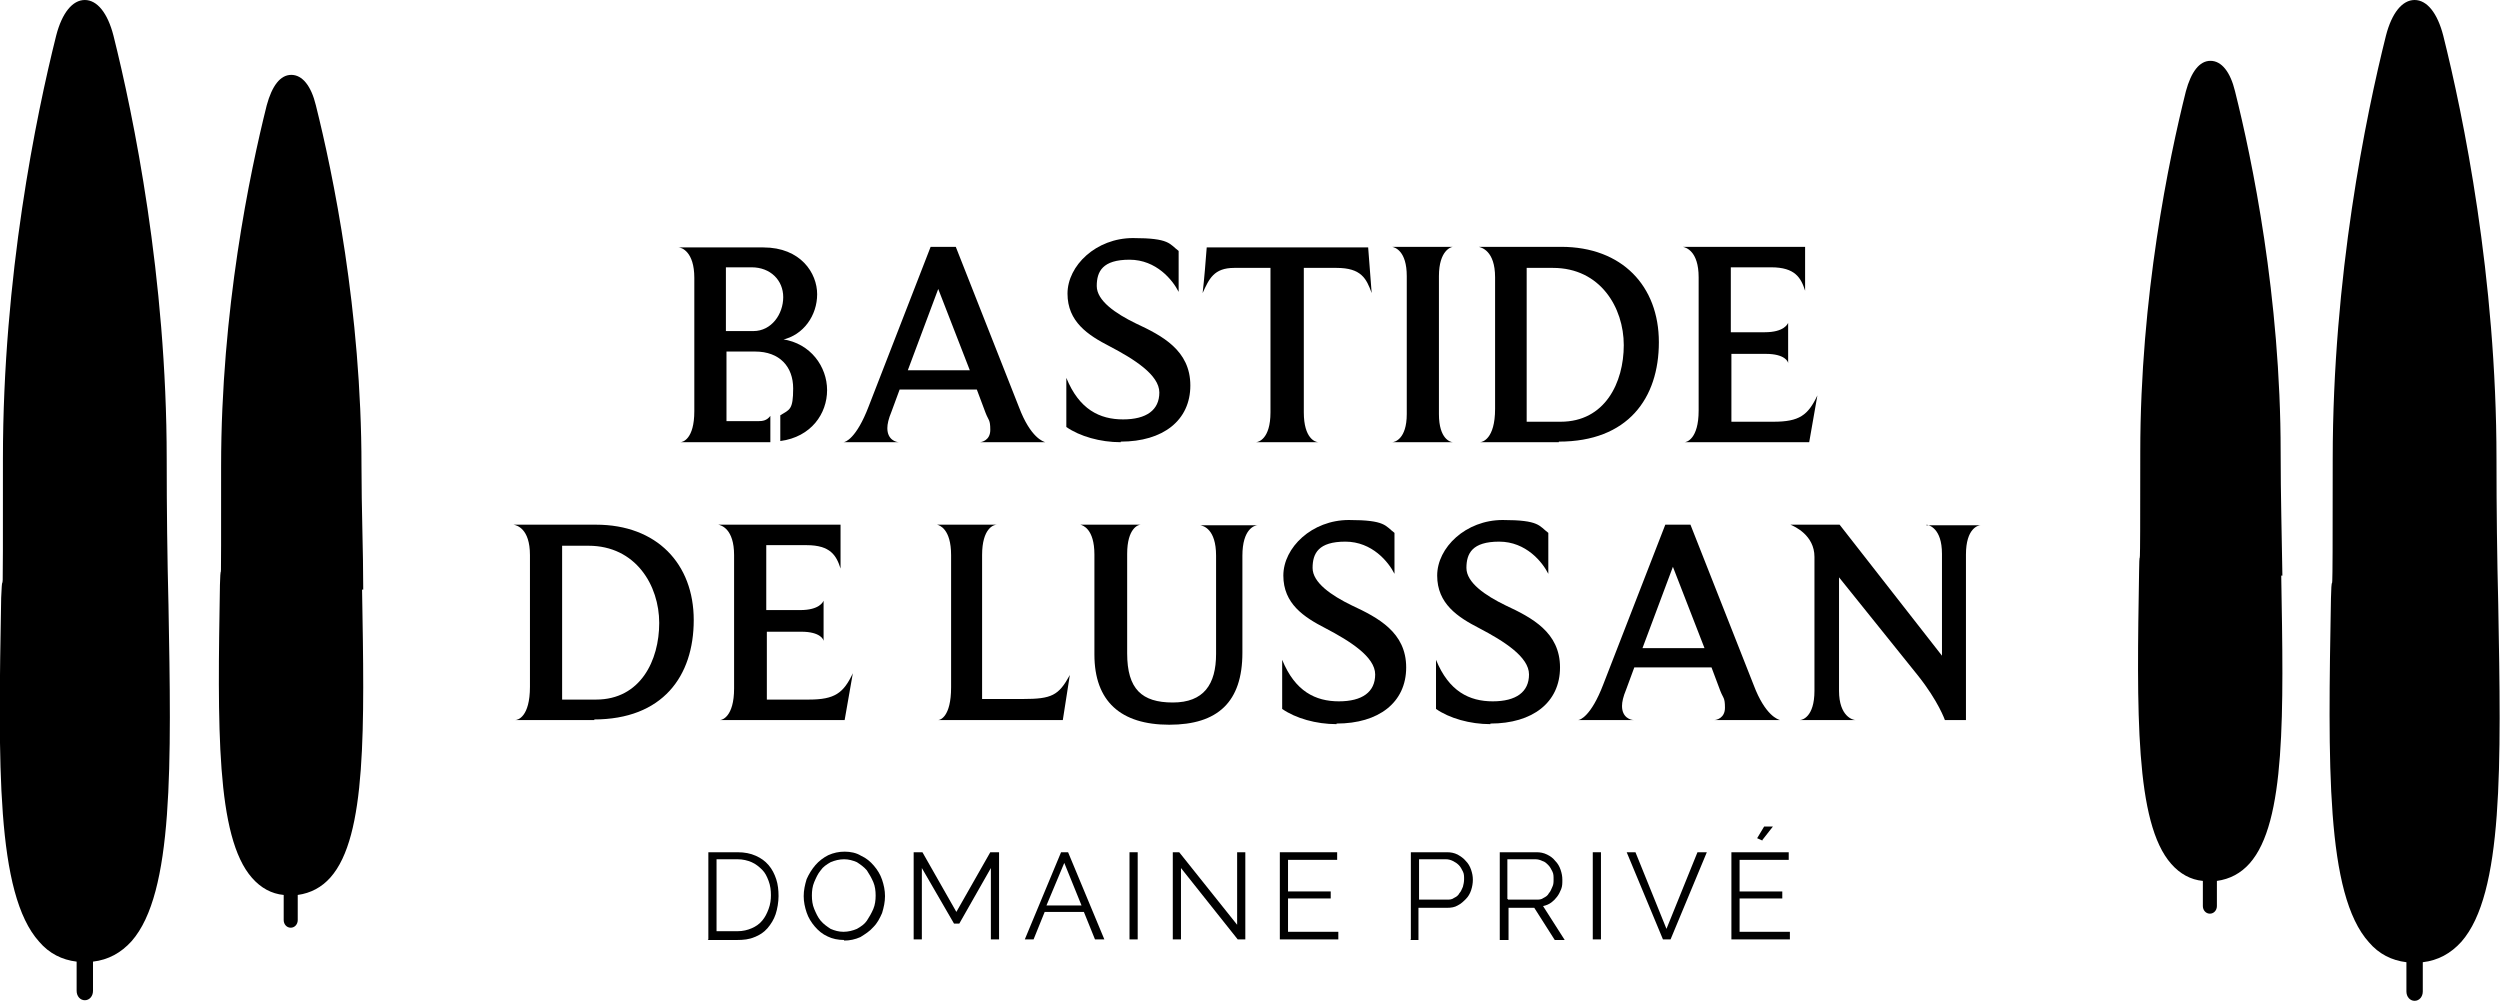
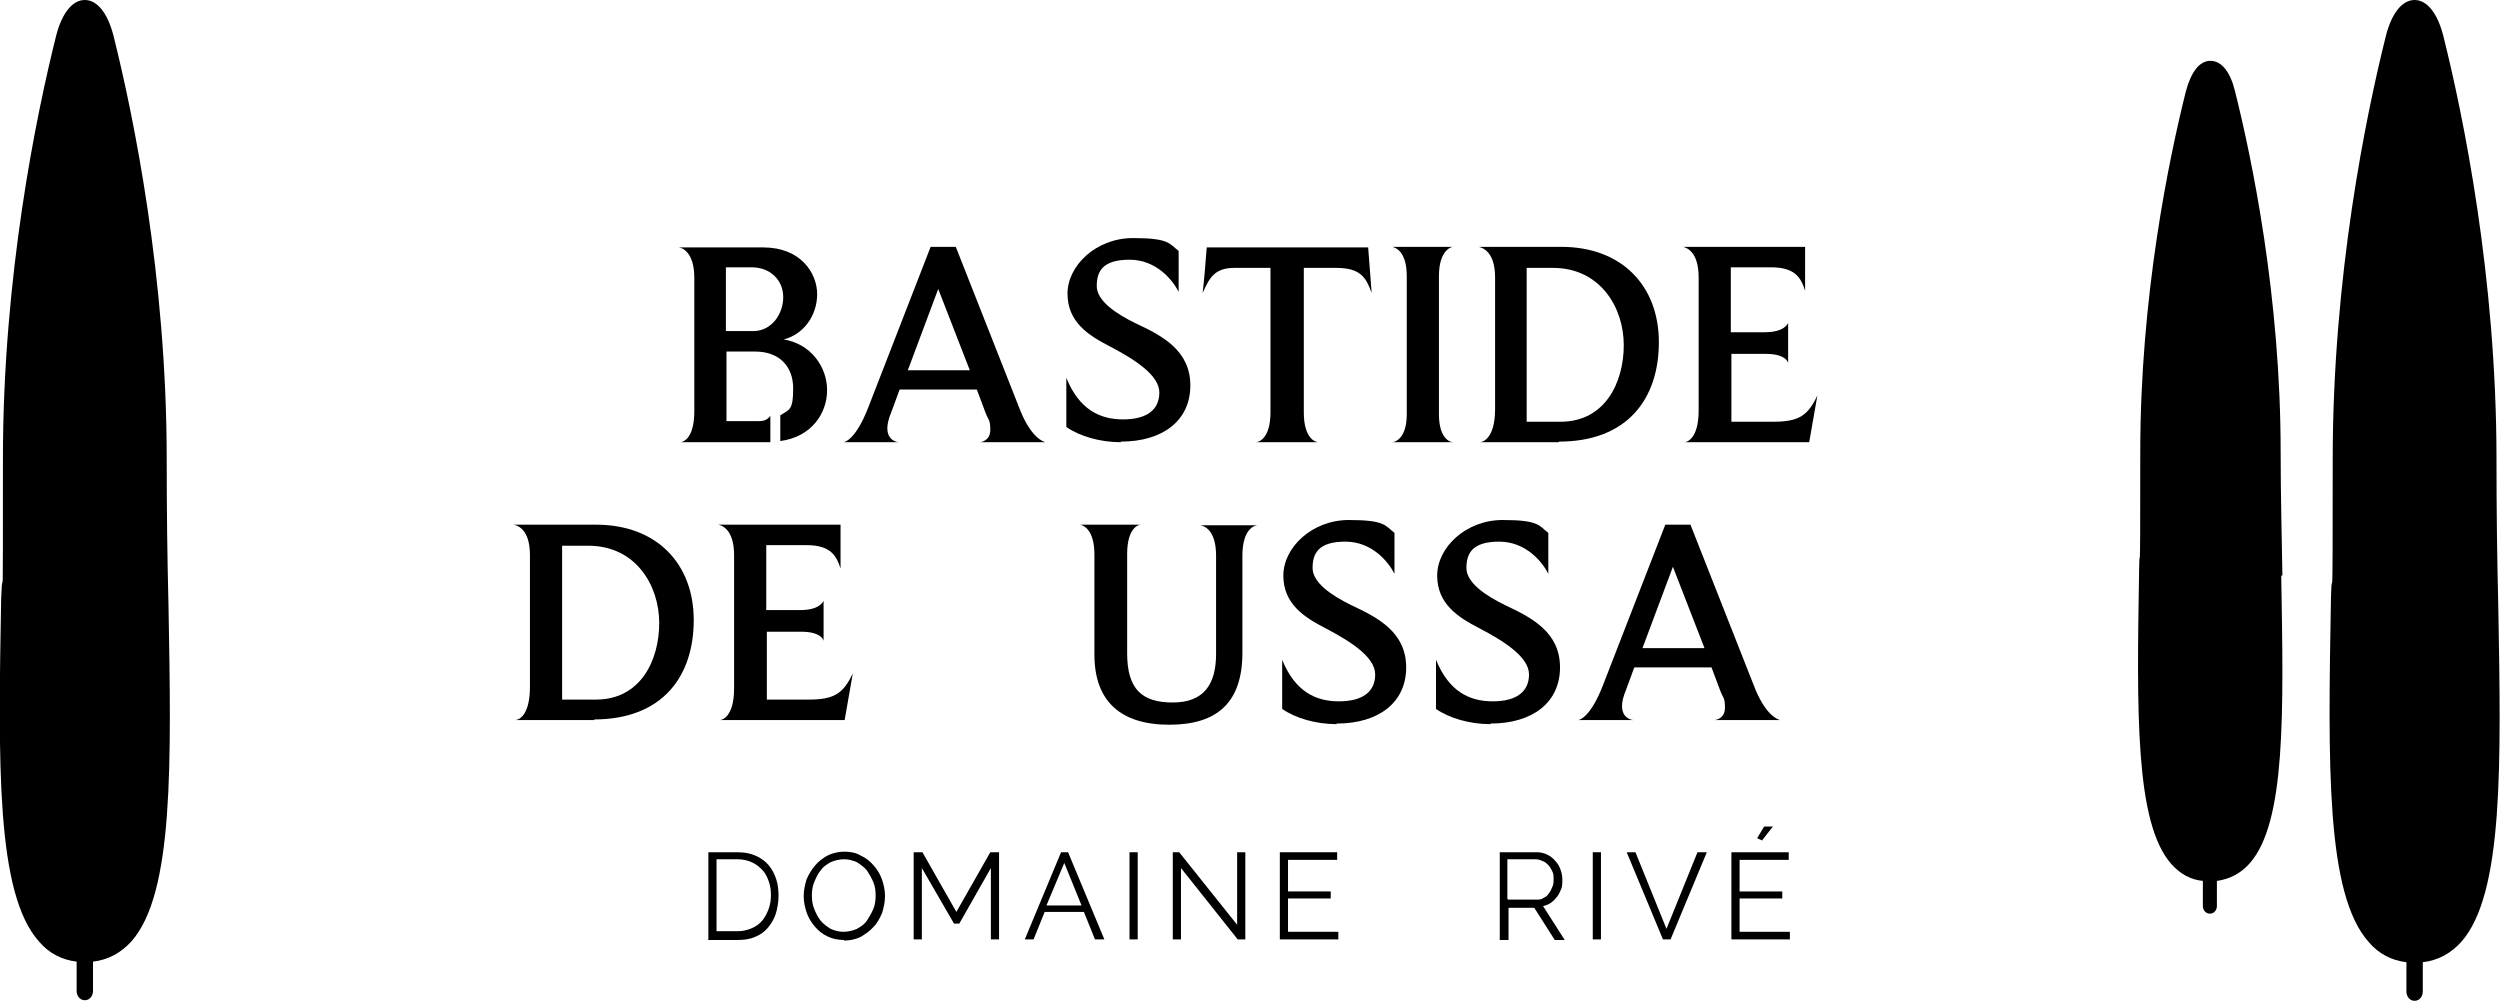
<svg xmlns="http://www.w3.org/2000/svg" id="Calque_2" width="427.4" height="171.1" version="1.1" viewBox="0 0 427.4 171.1">
  <g id="Calque_1-2">
    <g>
      <path d="M121.1,160.6v-14.9h5c1.2,0,2.2.2,3.1.6.9.4,1.6.9,2.2,1.6.6.7,1,1.5,1.3,2.4s.4,1.9.4,2.9-.2,2.2-.5,3.1-.8,1.7-1.4,2.4c-.6.7-1.4,1.2-2.2,1.5-.9.4-1.9.5-3,.5h-5,0ZM131.8,153.1c0-.9-.1-1.7-.4-2.5s-.6-1.4-1.1-1.9-1.1-1-1.8-1.3-1.5-.5-2.4-.5h-3.6v12.3h3.6c.9,0,1.7-.2,2.4-.5.7-.3,1.3-.7,1.8-1.3s.8-1.2,1.1-2,.4-1.6.4-2.4h0Z" />
      <path d="M144.3,160.7c-1,0-2-.2-2.8-.6-.9-.4-1.6-1-2.2-1.7s-1.1-1.5-1.4-2.4c-.3-.9-.5-1.8-.5-2.8s.2-1.9.5-2.9c.4-.9.9-1.7,1.5-2.4s1.4-1.3,2.2-1.7c.9-.4,1.8-.6,2.8-.6s2,.2,2.8.7c.9.4,1.6,1,2.2,1.7.6.7,1.1,1.5,1.4,2.4.3.9.5,1.8.5,2.8s-.2,1.9-.5,2.9c-.4.9-.8,1.7-1.5,2.4-.6.7-1.4,1.2-2.2,1.7-.9.4-1.8.6-2.8.6h0ZM138.8,153.1c0,.8.1,1.6.4,2.3.3.7.6,1.4,1.1,2s1.1,1,1.7,1.4c.7.3,1.4.5,2.2.5s1.6-.2,2.3-.5c.7-.4,1.3-.8,1.7-1.4s.8-1.3,1.1-2,.4-1.5.4-2.3-.1-1.6-.4-2.3c-.3-.7-.7-1.4-1.1-2-.5-.6-1.1-1-1.7-1.4-.7-.3-1.4-.5-2.2-.5s-1.6.2-2.3.5c-.7.4-1.3.8-1.7,1.4-.5.6-.8,1.3-1.1,2s-.4,1.5-.4,2.3Z" />
      <path d="M169.4,160.6v-12.2l-5.4,9.5h-.9l-5.5-9.5v12.2h-1.4v-14.9h1.5l5.8,10.2,5.8-10.2h1.5v14.9h-1.4Z" />
      <path d="M175.2,160.6l6.2-14.9h1.2l6.2,14.9h-1.6l-1.9-4.7h-6.7l-1.9,4.7h-1.6.1ZM182,147.4l-3.1,7.4h6l-3-7.4h.1Z" />
      <path d="M193.1,160.6v-14.9h1.4v14.9h-1.4Z" />
      <path d="M201.9,148.4v12.2h-1.4v-14.9h1.1l9.9,12.4v-12.4h1.4v14.9h-1.3l-9.7-12.2Z" />
      <path d="M228.8,159.3v1.3h-10v-14.9h9.8v1.3h-8.4v5.4h7.3v1.2h-7.3v5.7h8.6,0Z" />
-       <path d="M241.2,160.6v-14.9h6.2c.6,0,1.2.1,1.8.4.5.3,1,.6,1.4,1.1.4.4.7.9.9,1.5s.3,1.1.3,1.7-.1,1.2-.3,1.8-.5,1.1-.9,1.5-.8.8-1.4,1.1c-.5.3-1.1.4-1.8.4h-4.9v5.5h-1.4,0ZM242.6,153.8h4.8c.4,0,.8,0,1.2-.3.4-.2.7-.4.9-.8.3-.3.4-.7.6-1.1.1-.4.2-.8.2-1.3s0-.9-.2-1.3c-.2-.4-.4-.8-.7-1.1s-.6-.5-1-.7-.8-.3-1.2-.3h-4.6v6.8h0Z" />
      <path d="M256.4,160.6v-14.9h6.3c.6,0,1.2.1,1.8.4s1,.6,1.4,1.1c.4.4.7.9.9,1.5.2.6.3,1.1.3,1.7s0,1.1-.2,1.6-.4.9-.7,1.3-.6.7-1,1-.9.5-1.4.6l3.7,5.8h-1.7l-3.5-5.5h-4.4v5.5h-1.5ZM257.8,153.8h4.9c.4,0,.8,0,1.2-.3.4-.2.7-.4.9-.8.3-.3.4-.7.6-1.1s.2-.8.2-1.3,0-.9-.2-1.3c-.2-.4-.4-.8-.7-1.1-.3-.3-.6-.6-1-.7-.4-.2-.8-.3-1.2-.3h-4.8v6.8h.1Z" />
      <path d="M272.3,160.6v-14.9h1.4v14.9h-1.4Z" />
      <path d="M279.6,145.7l5.3,13.1,5.3-13.1h1.6l-6.2,14.9h-1.3l-6.2-14.9h1.5Z" />
      <path d="M306,159.3v1.3h-10v-14.9h9.8v1.3h-8.4v5.4h7.3v1.2h-7.3v5.7h8.6ZM301.3,143.7l-.9-.4,1.2-2h1.5l-1.8,2.3h0Z" />
    </g>
    <path d="M178.9,75.6h-11.4c.3,0,1.8-.3,1.8-2.1s-.3-1.6-.8-2.9l-1.5-4h-13.2l-1.4,3.8c-.5,1.2-.7,2.1-.7,2.8,0,2,1.5,2.4,2,2.4h-9.5c.3,0,2.2-.6,4.3-6.1l10.6-27.3h4.3l10.8,27.4c2,5.3,4.2,5.9,4.5,6h.2ZM160.4,49.4l-5.2,13.9h10.6l-5.4-13.9h0Z" />
    <path d="M191.6,75.6c-3.5,0-7-1-9.3-2.6v-8.4c2.2,5.4,5.7,7.1,9.7,7.1s6.2-1.6,6.2-4.6-4.3-5.7-8.5-7.9c-3.7-1.9-7.2-4.2-7.2-9s4.9-9.5,11.2-9.5,6.2,1,7.8,2.2v7c-1-2-3.8-5.5-8.4-5.5s-5.6,2-5.6,4.5,3.2,4.7,6.7,6.4c4.5,2.1,9.3,4.6,9.3,10.6s-4.7,9.6-11.9,9.6h0Z" />
    <path d="M228.5,45.8h-5.6v24.7c0,4.5,2,5.1,2.5,5.1h-10.7c.4,0,2.5-.5,2.5-5.1v-24.7h-6.2c-3.5,0-4.3,1.9-5.4,4.3.3-2.6.5-5.2.7-7.8h27.6l.6,7.8c-.9-2.5-1.8-4.3-6-4.3h0Z" />
    <path d="M248.4,75.6h-10.4c.4,0,2.5-.5,2.5-4.8v-23.6c0-4.3-2-4.9-2.5-5h10.4c-.3,0-2.4.6-2.4,5v23.6c0,4.3,2,4.8,2.4,4.8Z" />
    <path d="M266.5,75.6h-13.5c.4,0,2.6-.5,2.6-5.7v-22.5c0-4.6-2.4-5.1-2.8-5.2h14.1c10.4,0,16.7,6.7,16.7,16.3s-5.3,17-17.1,17h0ZM265.5,45.8h-4.5v26.3h5.8c7.6,0,10.8-6.7,10.8-13.1s-4-13.2-12.1-13.2h0Z" />
    <path d="M309.4,75.6h-21.4c.3,0,2.4-.5,2.4-5.4v-22.8c0-4.5-2.2-5.1-2.7-5.2h20.9v7.5c-.7-2.2-1.7-4-5.8-4h-6.9v11.1h5.8c3.3,0,3.9-1.4,4-1.6v6.9c0-.3-.6-1.6-3.8-1.6h-5.9v11.6h7.2c4.4,0,5.9-1.1,7.5-4.5l-1.4,8h0Z" />
    <path d="M101.6,123.1h-13.5c.4,0,2.5-.5,2.5-5.7v-22.5c0-4.6-2.3-5.1-2.8-5.2h14.1c10.4,0,16.7,6.7,16.7,16.3s-5.3,17-17.1,17h.1ZM100.6,93.3h-4.5v26.3h5.8c7.6,0,10.8-6.7,10.8-13.1s-4-13.2-12.1-13.2Z" />
    <path d="M144.5,123.1h-21.4c.3,0,2.4-.5,2.4-5.4v-22.8c0-4.5-2.2-5.1-2.7-5.2h20.9v7.5c-.7-2.2-1.7-4-5.8-4h-6.9v11.1h5.8c3.3,0,3.9-1.4,4-1.6v6.9c0-.3-.6-1.6-3.8-1.6h-5.9v11.6h7.2c4.4,0,5.9-1.1,7.5-4.5l-1.4,8h0Z" />
-     <path d="M181.8,123.1h-21.4c.3,0,2.2-.5,2.2-5.6v-22.6c0-4.5-2-5.1-2.4-5.2h10.2c-.5,0-2.5.6-2.5,5.2v24.6h7c4.9,0,6.1-.6,8-4.1l-1.2,7.7h0Z" />
    <path d="M205.1,89.8h9.9c-.5,0-2.6.6-2.6,5.2v16.6c0,8.4-4.2,12.3-12.5,12.3s-12.8-4-12.8-12v-17.1c0-4.4-2-5-2.4-5.1h10.3c-.4,0-2.3.6-2.3,5v17c0,6.1,2.5,8.4,7.8,8.4s7.4-3.1,7.4-8.3v-16.8c0-4.6-2.2-5.1-2.7-5.2h0Z" />
    <path d="M228.5,123.8c-3.5,0-7-1-9.3-2.6v-8.4c2.2,5.4,5.7,7.1,9.7,7.1s6.2-1.6,6.2-4.6-4.3-5.7-8.5-7.9c-3.7-1.9-7.2-4.2-7.2-9s4.9-9.5,11.2-9.5,6.2,1,7.8,2.2v7c-1-2-3.8-5.5-8.4-5.5s-5.6,2-5.6,4.5,3.2,4.7,6.7,6.4c4.5,2.1,9.3,4.6,9.3,10.6s-4.7,9.6-11.9,9.6h0Z" />
    <path d="M254.8,123.8c-3.5,0-7-1-9.3-2.6v-8.4c2.2,5.4,5.7,7.1,9.7,7.1s6.2-1.6,6.2-4.6-4.3-5.7-8.5-7.9c-3.7-1.9-7.2-4.2-7.2-9s4.9-9.5,11.2-9.5,6.2,1,7.8,2.2v7c-1-2-3.8-5.5-8.4-5.5s-5.6,2-5.6,4.5,3.2,4.7,6.7,6.4c4.5,2.1,9.3,4.6,9.3,10.6s-4.7,9.6-11.9,9.6h0Z" />
    <path d="M304.5,123.1h-11.4c.3,0,1.8-.3,1.8-2.1s-.3-1.6-.8-2.9l-1.5-4h-13.2l-1.4,3.8c-.5,1.2-.7,2.1-.7,2.8,0,2,1.5,2.4,2,2.4h-9.5c.3,0,2.2-.6,4.3-6.1l10.6-27.3h4.3l10.8,27.4c2,5.3,4.2,5.9,4.5,6h.2ZM286,96.9l-5.2,13.9h10.6l-5.4-13.9Z" />
-     <path d="M329.3,89.8h9.3c-.4,0-2.5.5-2.5,5v28.3h-3.6s-1.1-3.2-4.6-7.6l-13.5-16.8v19.4c0,4.4,2.4,5,2.8,5h-9.5c.4,0,2.5-.5,2.5-5v-22.9c0-3.7-3.4-5.2-4.1-5.5h8.4l17.5,22.4v-17.4c0-4.4-2.2-4.9-2.6-5h0Z" />
    <path d="M427.1,103.3c-.2-8-.3-16.2-.3-24.8,0-31.2-5.7-58.8-9.1-72.4C416.7,2.2,414.9,0,412.8,0s-3.9,2.2-4.9,6.1c-3.4,13.6-9.1,41.1-9.1,72.4s-.1,16.2-.3,23.8c-.5,28.3-.9,50.6,6.5,58.8,1.7,2,3.9,3.1,6.4,3.4v5c0,.9.6,1.6,1.4,1.6s1.4-.7,1.4-1.6v-5c2.6-.3,4.8-1.5,6.6-3.5,7.2-8.2,6.8-30.1,6.3-57.7Z" />
    <path d="M390.2,98.5c-.1-6.8-.3-13.8-.3-21.2,0-26.6-4.9-50.1-7.8-61.7-.8-3.3-2.3-5.2-4.2-5.2s-3.3,1.9-4.2,5.2c-2.9,11.6-7.8,35-7.8,61.7s-.1,13.8-.2,20.3c-.4,24.1-.7,43.1,5.5,50.1,1.5,1.7,3.3,2.7,5.4,2.9v4.3c0,.7.5,1.3,1.2,1.3s1.2-.6,1.2-1.3v-4.3c2.2-.3,4.1-1.3,5.6-3,6.2-7,5.8-25.6,5.4-49.2h.2Z" />
    <path d="M28.8,103.3c-.2-8-.3-16.2-.3-24.8,0-31.2-5.7-58.8-9.1-72.4C18.4,2.2,16.6,0,14.5,0s-3.9,2.2-4.9,6.1C6.2,19.7.5,47.2.5,78.4s0,16.2-.3,23.8c-.5,28.3-.9,50.6,6.5,58.8,1.7,2,3.9,3.1,6.4,3.4v5c0,.9.6,1.6,1.4,1.6s1.4-.7,1.4-1.6v-5c2.6-.3,4.8-1.5,6.6-3.5,7.2-8.2,6.8-30.1,6.3-57.7h0Z" />
-     <path d="M62.1,100.9c0-6.8-.3-13.8-.3-21.2,0-26.6-4.9-50.1-7.8-61.7-.8-3.3-2.3-5.2-4.2-5.2s-3.3,1.9-4.2,5.2c-2.9,11.6-7.8,35-7.8,61.7s0,13.8-.2,20.3c-.4,24.1-.7,43.1,5.5,50.1,1.5,1.7,3.3,2.7,5.4,2.9v4.3c0,.7.5,1.3,1.2,1.3s1.2-.6,1.2-1.3v-4.3c2.2-.3,4.1-1.3,5.6-3,6.2-7,5.8-25.6,5.4-49.2h.2Z" />
    <path d="M133.7,58.1c3.7-.8,6-4.2,6-7.8s-2.8-8-9.2-8h-14.5c.5,0,2.7.7,2.7,5.2v22.8c0,4.8-2,5.3-2.4,5.3h15.4v-4.5c-.6.8-1.3.9-2.1.9h-5.4v-11.9h4.9c4.2,0,6.5,2.6,6.5,6.3s-.6,3.6-2.2,4.6v4.4c5.3-.7,8-4.7,8-8.7s-2.8-8-7.6-8.7h0ZM128.8,56.6h-4.7v-10.9h4.4c3.2,0,5.4,2.2,5.4,5.1s-2,5.8-5.1,5.8h0Z" />
  </g>
</svg>